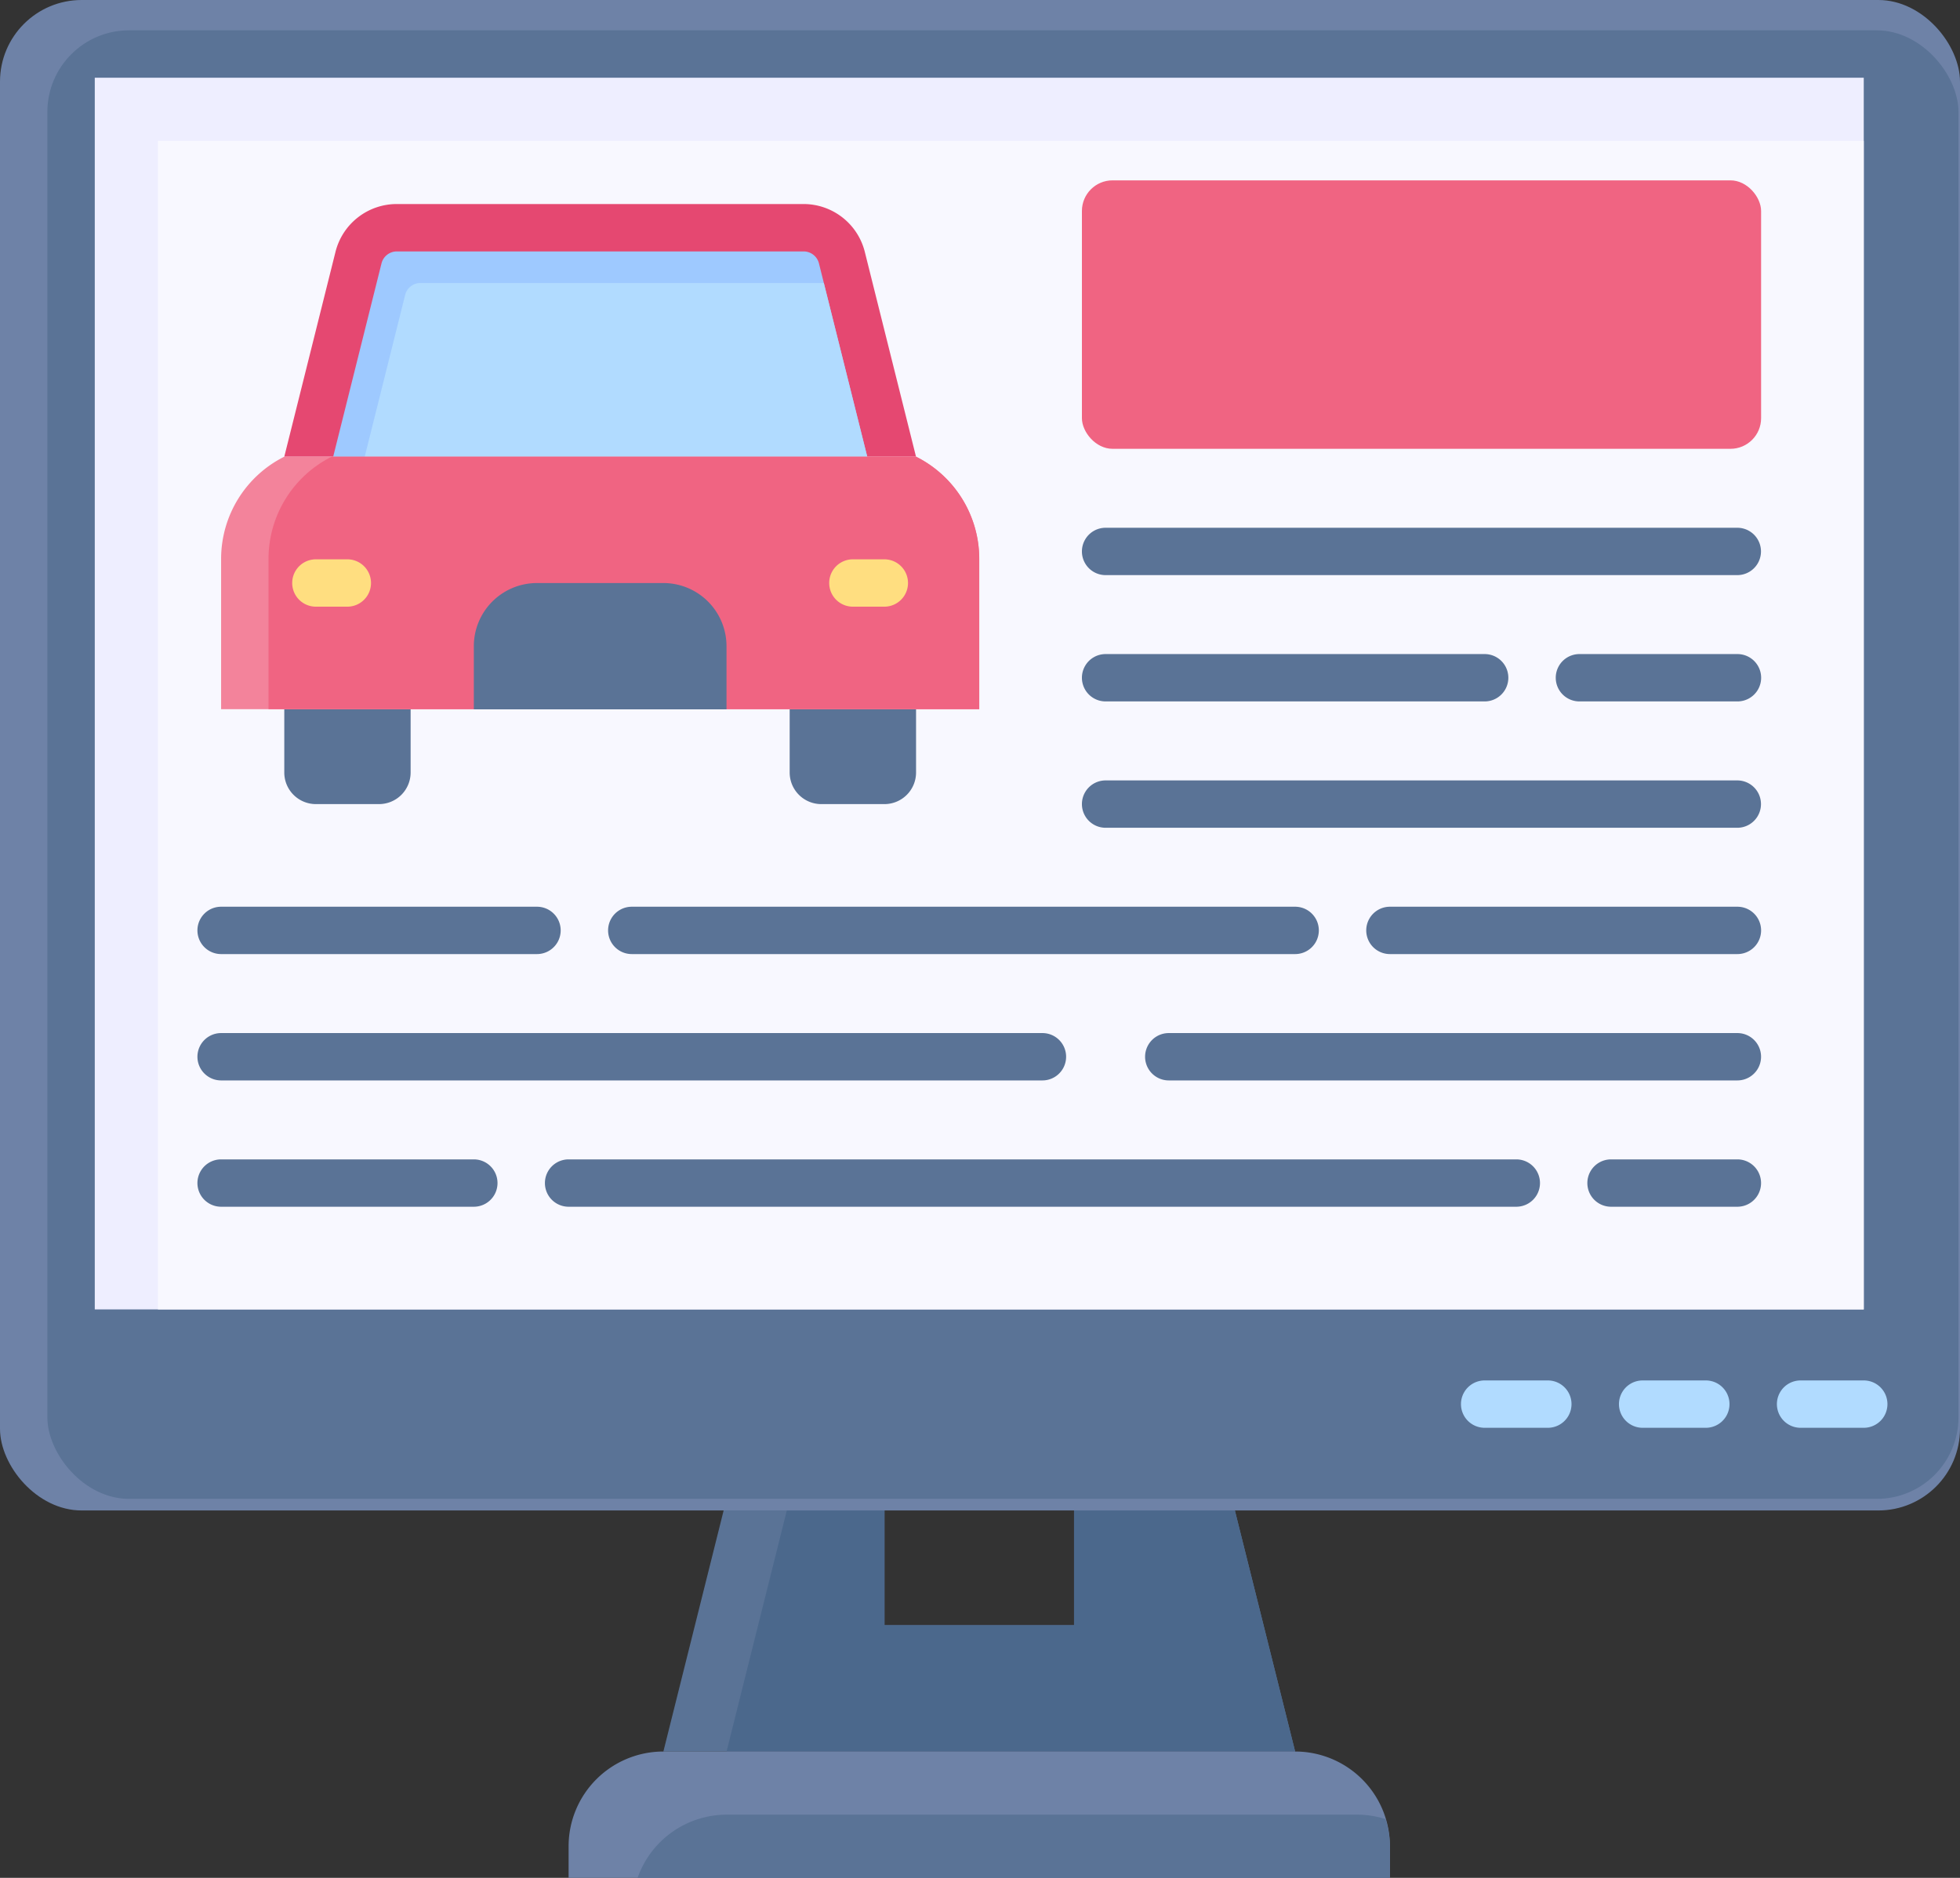
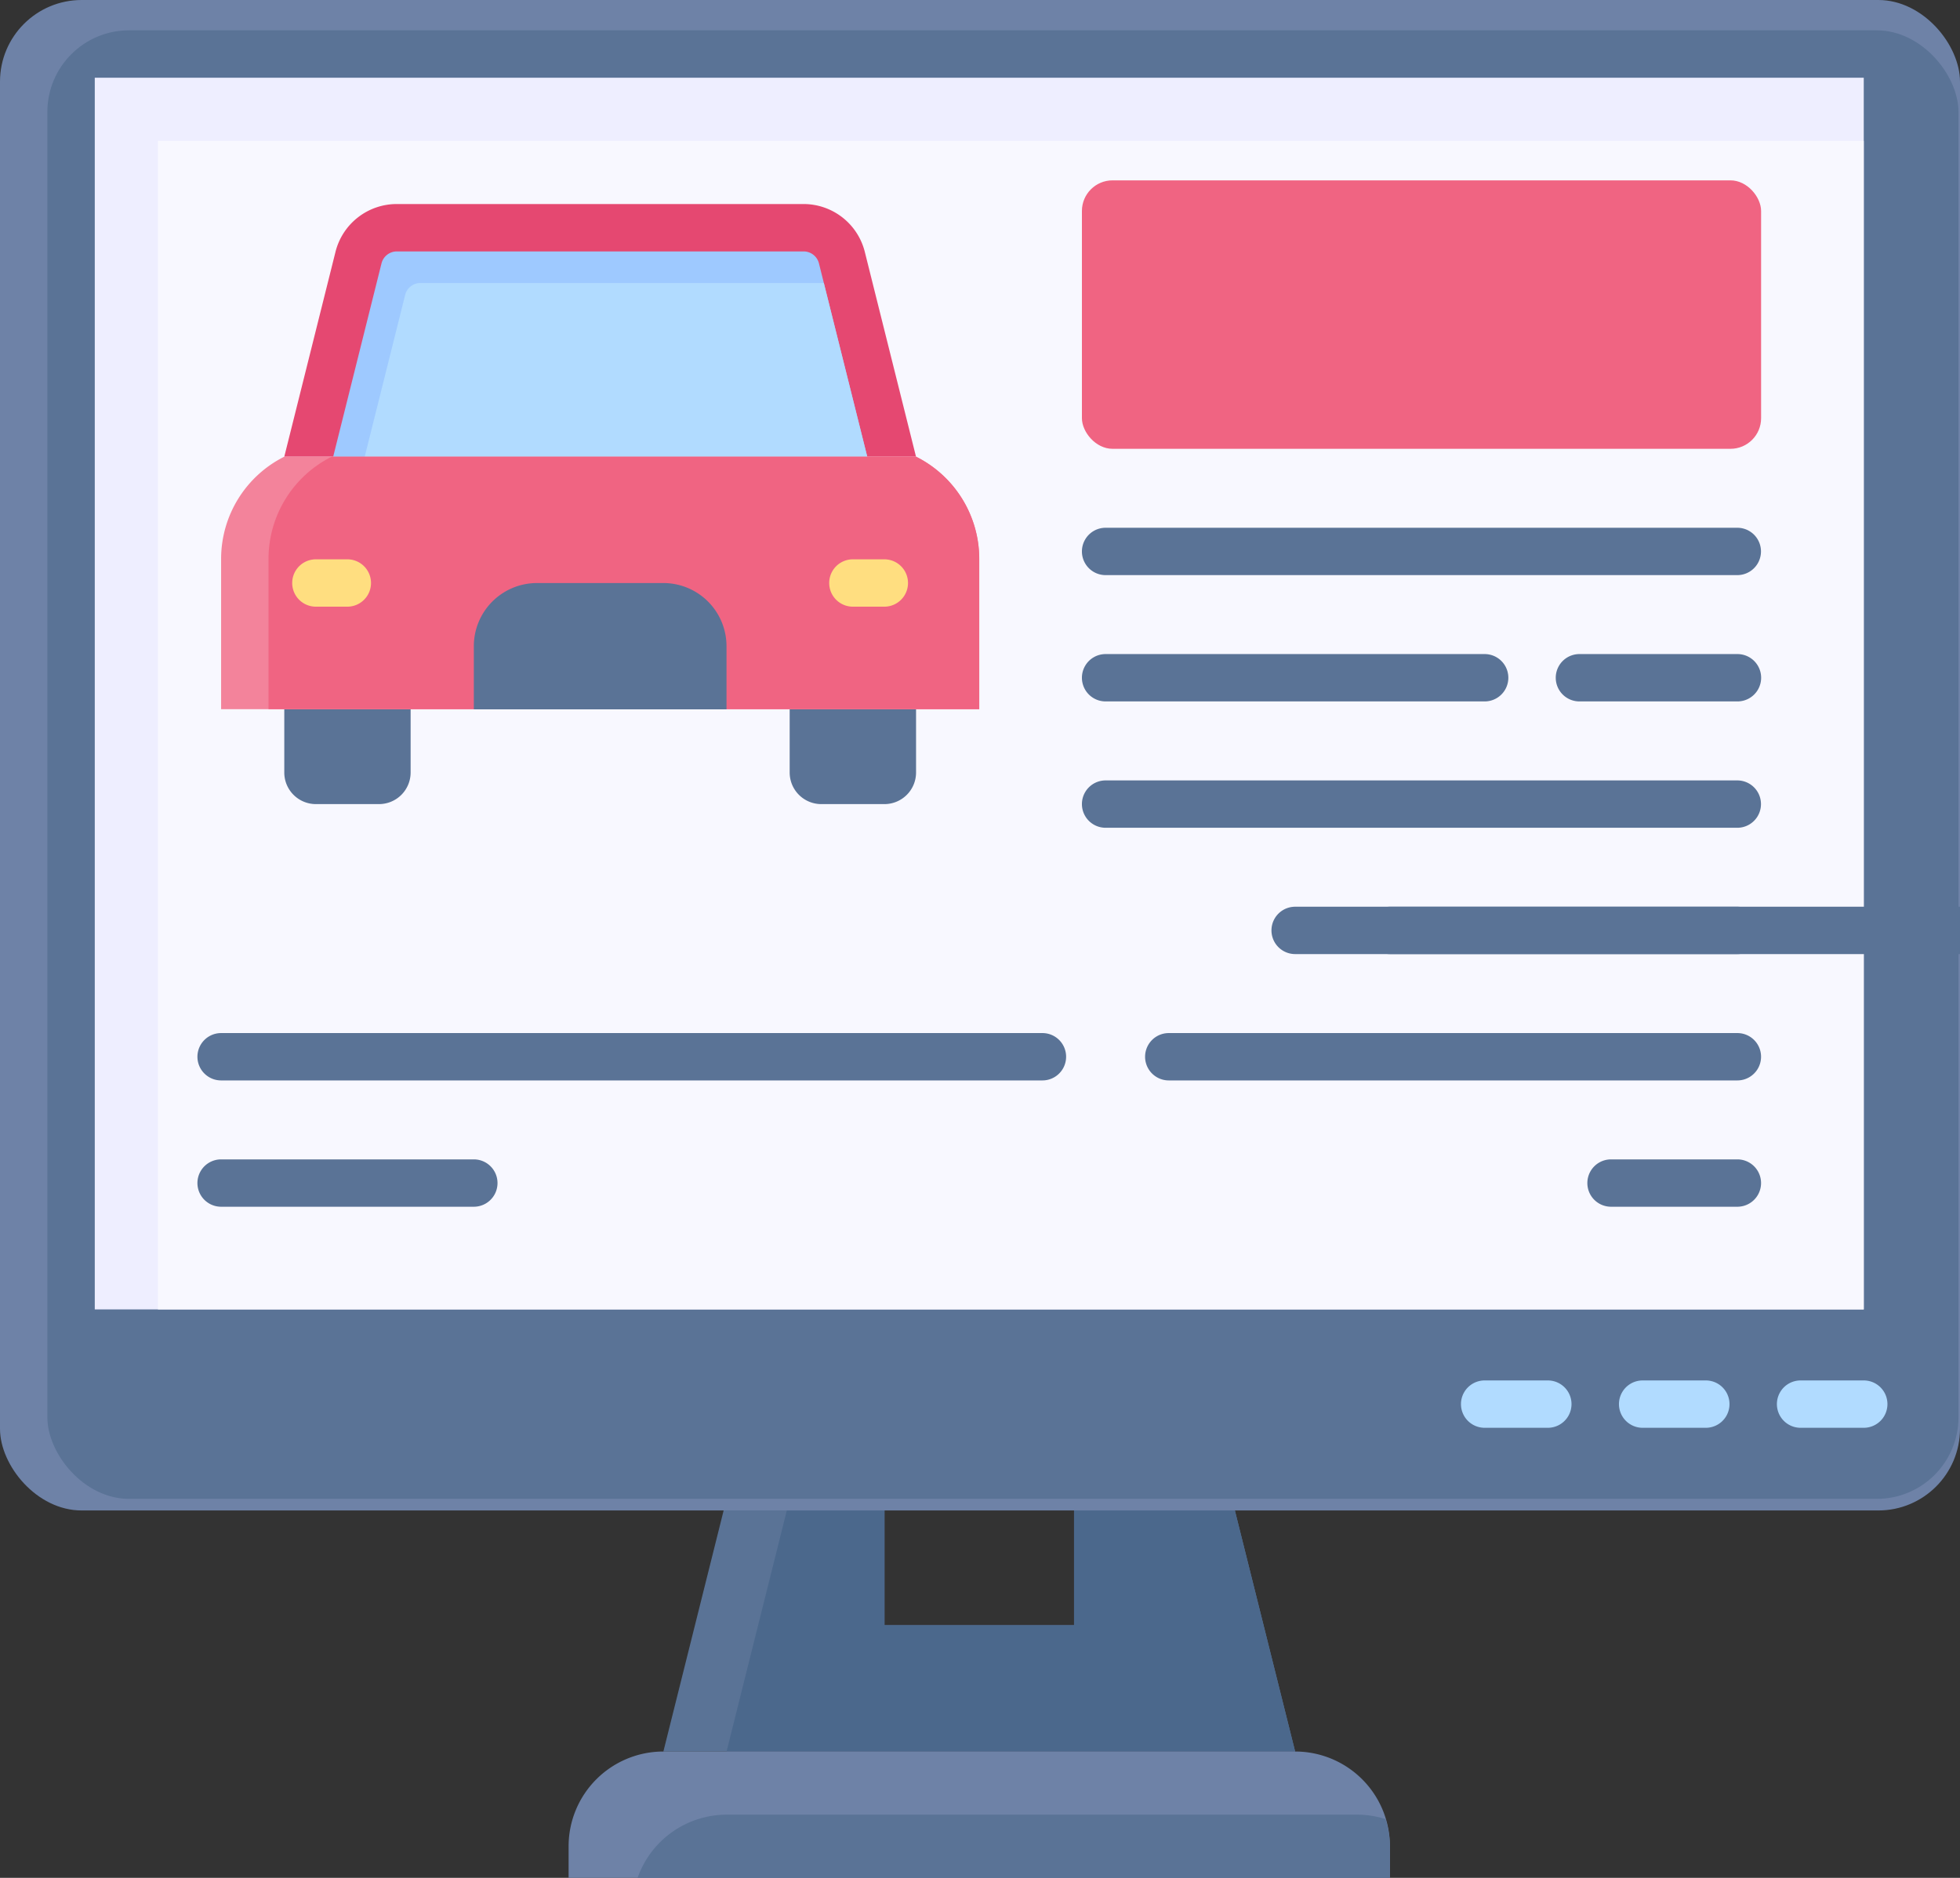
<svg xmlns="http://www.w3.org/2000/svg" width="48" height="46" viewBox="0 0 48 46">
  <rect x="0" y="0" width="48" height="46" fill="#333333" stroke="none" />
  <g transform="translate(-1 -2.401)">
    <path data-name="Path 85935" d="M35.925 50h-3.868v3.094h-4.642V50h-3.868L22 56.189h15.472z" transform="translate(-4.754 -10.883)" style="fill:#5a7396" />
    <path data-name="Path 85936" d="M36.378 50H32.51v3.094h-4.642V50h-2.321L24 56.189h13.925z" transform="translate(-5.207 -10.883)" style="fill:#4b688c" />
    <rect data-name="Rectangle 71718" width="48" height="37" rx="2" transform="translate(1 2.401)" style="fill:#6e82a7" />
    <rect data-name="Rectangle 71719" width="46.803" height="35.973" rx="2" transform="translate(2.16 3.144)" style="fill:#5a7396" />
    <path data-name="Path 85937" d="M4 5h43.322v30.171H4z" transform="translate(-.679 -.695)" style="fill:#eef" />
    <path data-name="Path 85938" d="M6 7h41.775v28.624H6z" transform="translate(-1.132 -1.148)" style="fill:#f8f8ff" />
    <path data-name="Path 85939" d="M54.377 47.41H52.83a.58.58 0 1 1 0-1.16h1.547a.58.58 0 1 1 0 1.16z" transform="translate(-11.602 -10.034)" style="fill:#b1dbff" />
    <path data-name="Path 85940" d="M59.377 47.41H57.83a.58.58 0 1 1 0-1.16h1.547a.58.58 0 1 1 0 1.16z" transform="translate(-12.734 -10.034)" style="fill:#b1dbff" />
    <path data-name="Path 85941" d="M49.377 47.41H47.83a.58.58 0 1 1 0-1.16h1.547a.58.58 0 1 1 0 1.16z" transform="translate(-10.471 -10.034)" style="fill:#b1dbff" />
    <path data-name="Path 85942" d="M21.321 58h15.472a2.321 2.321 0 0 1 2.321 2.321v.774H19v-.774A2.321 2.321 0 0 1 21.321 58z" transform="translate(-4.075 -12.694)" style="fill:#6e82a7" />
    <path data-name="Path 85943" d="M23.362 60a2.313 2.313 0 0 0-2.178 1.547h18.424v-.774a2.308 2.308 0 0 0-.108-.665 2.308 2.308 0 0 0-.665-.108z" transform="translate(-4.569 -13.147)" style="fill:#5a7396" />
    <rect data-name="Rectangle 71720" width="16.633" height="6.576" rx=".75" transform="translate(27.496 6.819)" style="fill:#f06482" />
    <g data-name="Group 147922">
      <path data-name="Path 85944" d="M54.925 40.41H51.83a.58.58 0 1 1 0-1.16h3.094a.58.58 0 0 1 0 1.16z" transform="translate(-11.376 -8.449)" style="fill:#5a7396" />
-       <path data-name="Path 85945" d="M42.039 40.41H18.83a.58.58 0 1 1 0-1.16h23.209a.58.58 0 1 1 0 1.16z" transform="translate(-3.905 -8.449)" style="fill:#5a7396" />
      <path data-name="Path 85946" d="M14.019 40.41H7.83a.58.58 0 1 1 0-1.16h6.189a.58.58 0 1 1 0 1.16z" transform="translate(-1.415 -8.449)" style="fill:#5a7396" />
      <path data-name="Path 85947" d="M51.755 36.41H37.83a.58.58 0 1 1 0-1.16h13.925a.58.58 0 1 1 0 1.16z" transform="translate(-8.207 -7.543)" style="fill:#5a7396" />
      <path data-name="Path 85948" d="M27.944 36.41H7.83a.58.58 0 1 1 0-1.16h20.114a.58.58 0 1 1 0 1.16z" transform="translate(-1.415 -7.543)" style="fill:#5a7396" />
      <path data-name="Path 85949" d="M53.34 32.41h-8.51a.58.58 0 0 1 0-1.16h8.51a.58.58 0 1 1 0 1.16z" transform="translate(-9.791 -6.638)" style="fill:#5a7396" />
-       <path data-name="Path 85950" d="M37.076 32.41H20.83a.58.58 0 0 1 0-1.16h16.246a.58.58 0 0 1 0 1.16z" transform="translate(-4.358 -6.638)" style="fill:#5a7396" />
-       <path data-name="Path 85951" d="M15.566 32.41H7.83a.58.58 0 1 1 0-1.16h7.736a.58.58 0 0 1 0 1.16z" transform="translate(-1.415 -6.638)" style="fill:#5a7396" />
+       <path data-name="Path 85950" d="M37.076 32.41a.58.58 0 0 1 0-1.16h16.246a.58.58 0 0 1 0 1.16z" transform="translate(-4.358 -6.638)" style="fill:#5a7396" />
      <path data-name="Path 85952" d="M51.3 28.41H35.83a.58.58 0 1 1 0-1.16H51.3a.58.58 0 0 1 0 1.16z" transform="translate(-7.754 -5.732)" style="fill:#5a7396" />
      <path data-name="Path 85953" d="M45.114 24.41H35.83a.58.58 0 1 1 0-1.16h9.283a.58.58 0 1 1 0 1.16z" transform="translate(-7.754 -4.827)" style="fill:#5a7396" />
      <path data-name="Path 85954" d="M54.7 24.41h-3.87a.58.58 0 0 1 0-1.16h3.87a.58.58 0 0 1 0 1.16z" transform="translate(-11.15 -4.827)" style="fill:#5a7396" />
      <path data-name="Path 85955" d="M51.3 20.41H35.83a.58.58 0 1 1 0-1.16H51.3a.58.58 0 0 1 0 1.16z" transform="translate(-7.754 -3.921)" style="fill:#5a7396" />
    </g>
    <path data-name="Path 85956" d="M12.756 9h9.961a1.547 1.547 0 0 1 1.5 1.172l1.254 5.017H10l1.254-5.017A1.547 1.547 0 0 1 12.756 9z" transform="translate(-2.038 -1.601)" style="fill:#e54871" />
    <path data-name="Path 85957" d="M23.039 10.5h-9.962a.387.387 0 0 0-.375.293l-1.28 5.122h13.273l-1.28-5.122a.387.387 0 0 0-.376-.293z" transform="translate(-2.359 -1.94)" style="fill:#9ec9ff" />
    <path data-name="Path 85958" d="m24.921 16.142-1.16-4.642h-9.878a.387.387 0 0 0-.375.293l-1.087 4.348z" transform="translate(-2.586 -2.167)" style="fill:#b1dbff" />
    <path data-name="Path 85959" d="M9.547 17h15.472a2.8 2.8 0 0 1 1.547 2.5v3.685H8V19.5A2.8 2.8 0 0 1 9.547 17z" transform="translate(-1.585 -3.412)" style="fill:#f3839b" />
    <path data-name="Path 85960" d="M25.359 17H11.047A2.8 2.8 0 0 0 9.5 19.5v3.685h17.406V19.5a2.8 2.8 0 0 0-1.547-2.5z" transform="translate(-1.924 -3.412)" style="fill:#f06482" />
    <path data-name="Path 85961" d="M10 25h3.094v1.547a.774.774 0 0 1-.774.774h-1.546a.774.774 0 0 1-.774-.774z" transform="translate(-2.038 -5.223)" style="fill:#5a7396" />
    <path data-name="Path 85962" d="M.774 0h1.547a.774.774 0 0 1 .774.774v1.547H0V.774A.774.774 0 0 1 .774 0z" transform="rotate(180 11.717 11.049)" style="fill:#5a7396" />
    <path data-name="Path 85963" d="M11.6 21.41h-.77a.58.58 0 0 1 0-1.16h.77a.58.58 0 0 1 0 1.16z" transform="translate(-2.094 -4.148)" style="fill:#ffde80" />
    <path data-name="Path 85964" d="M28.6 21.41h-.77a.58.58 0 0 1 0-1.16h.77a.58.58 0 0 1 0 1.16z" transform="translate(-5.943 -4.148)" style="fill:#ffde80" />
    <path data-name="Path 85965" d="M17.547 21h3.094a1.547 1.547 0 0 1 1.547 1.547v1.547H16v-1.547A1.547 1.547 0 0 1 17.547 21z" transform="translate(-3.396 -4.317)" style="fill:#5a7396" />
  </g>
</svg>